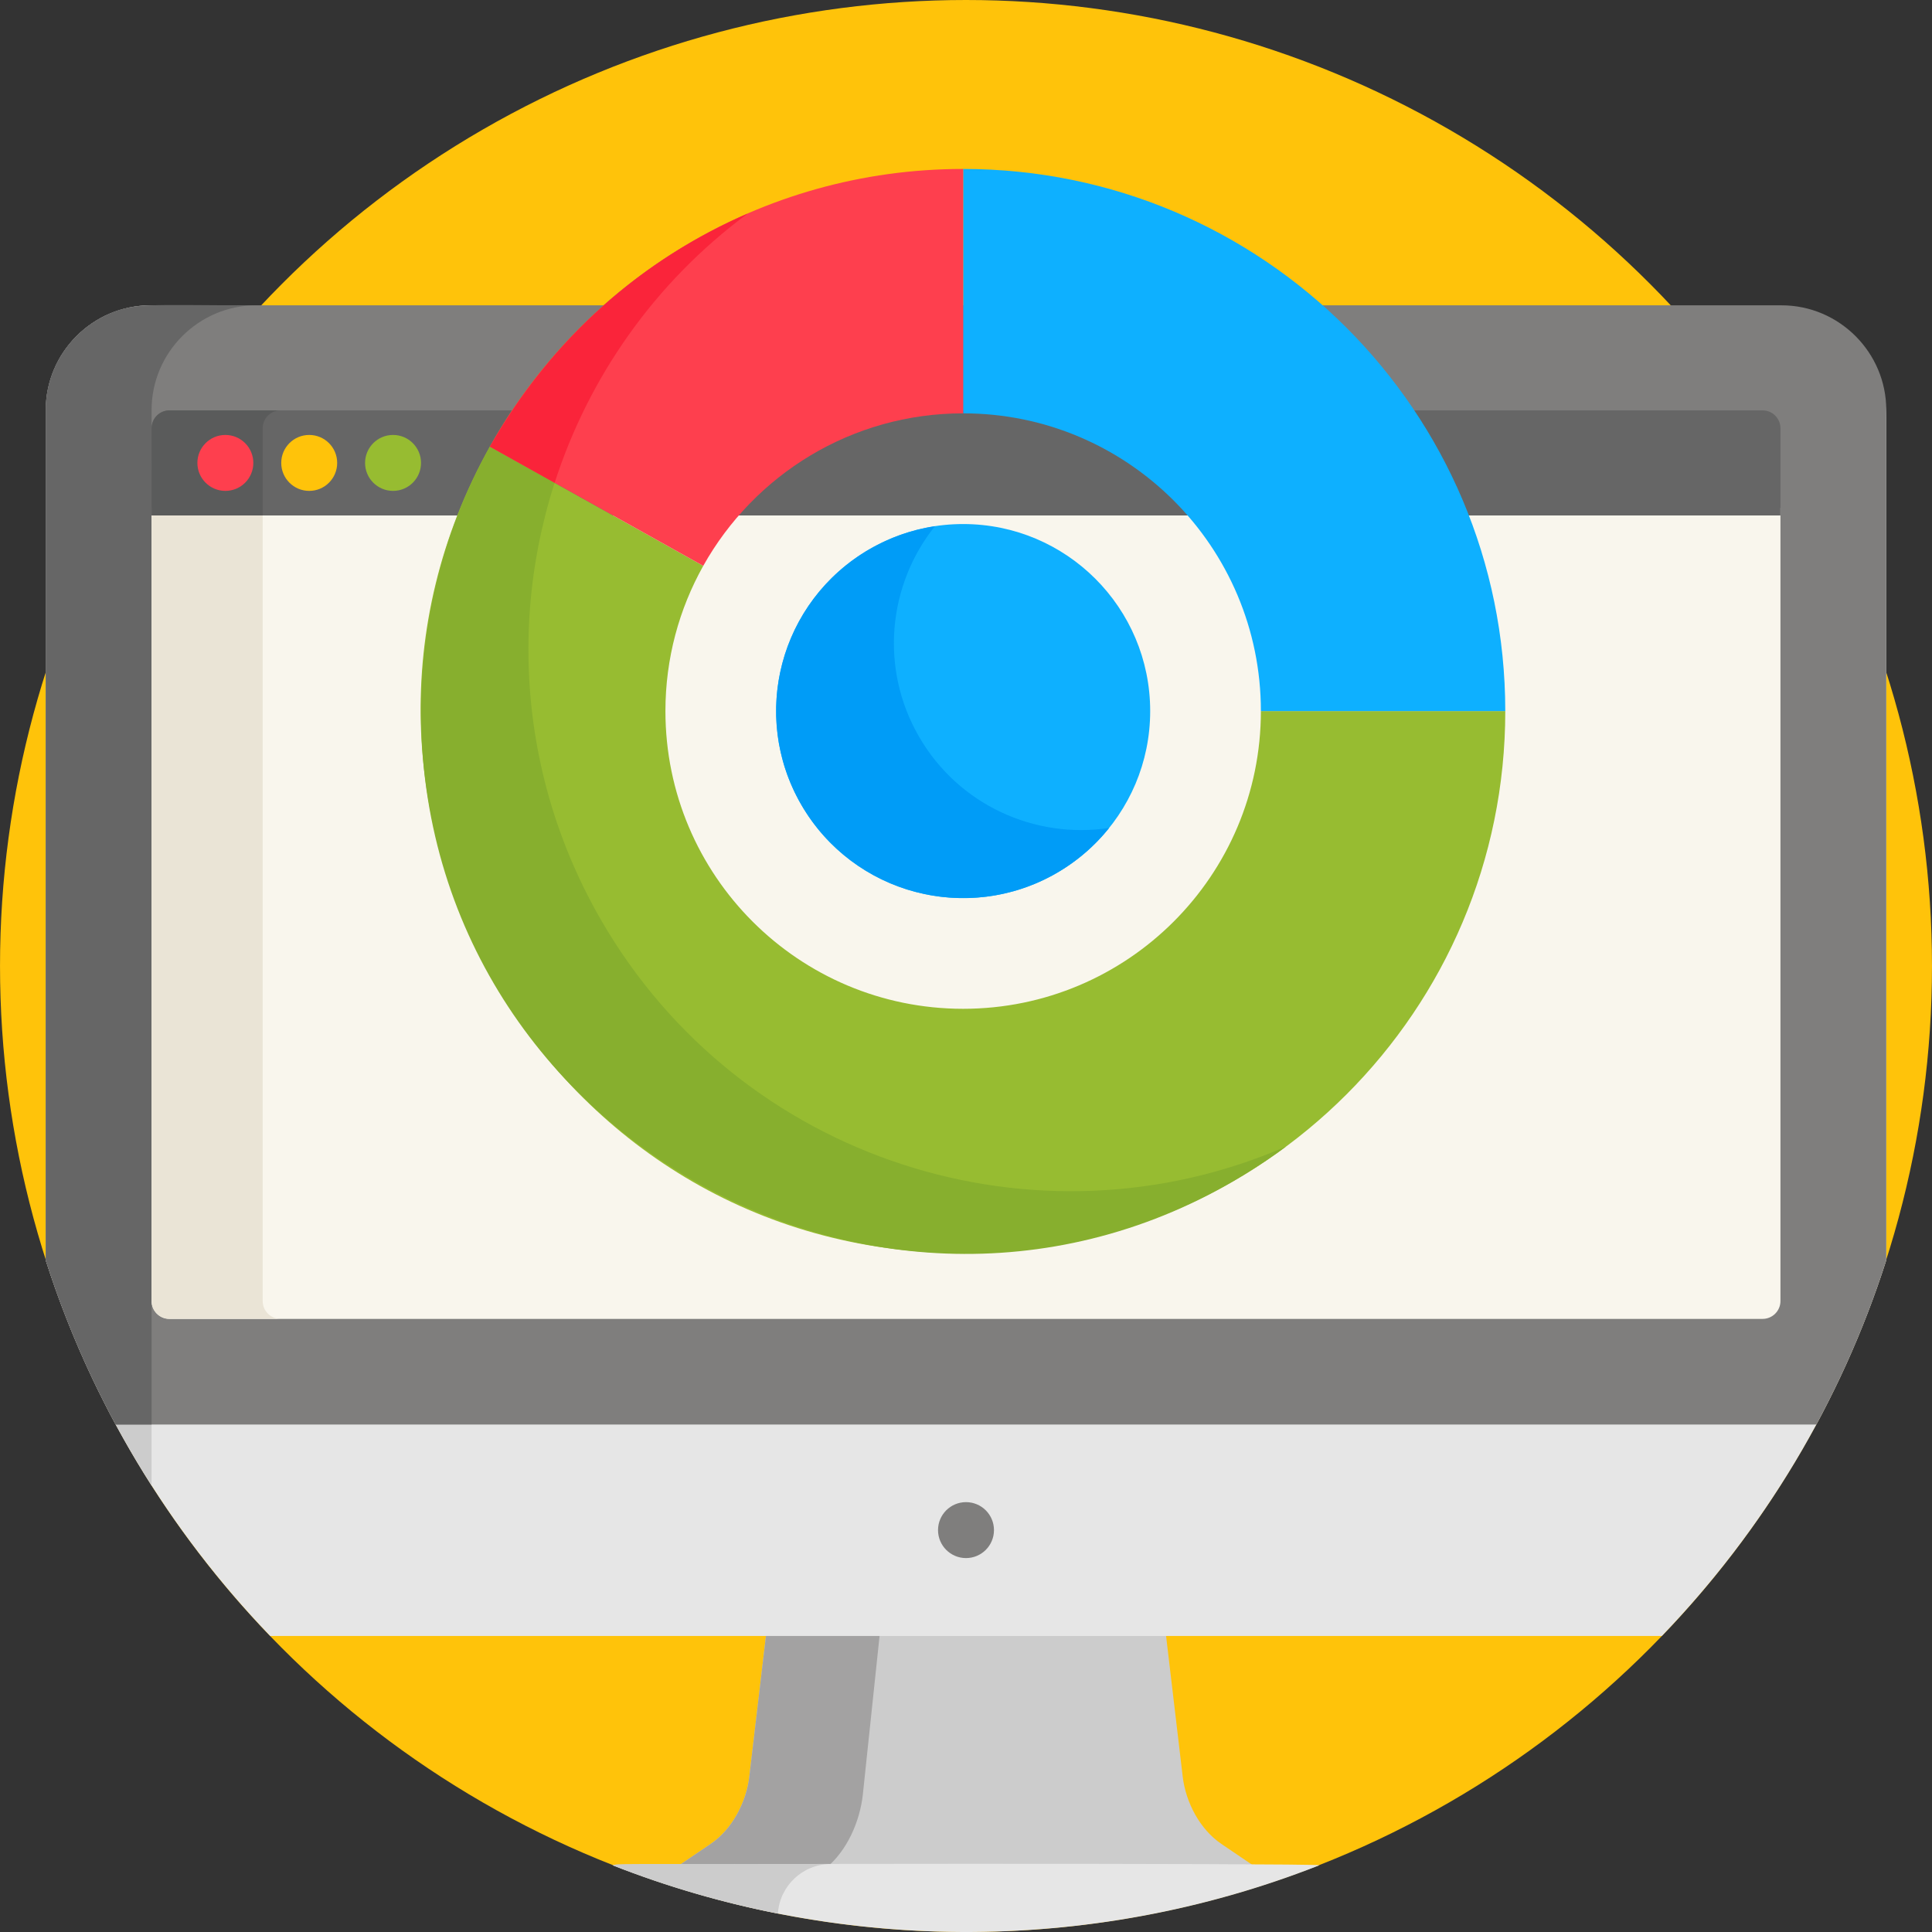
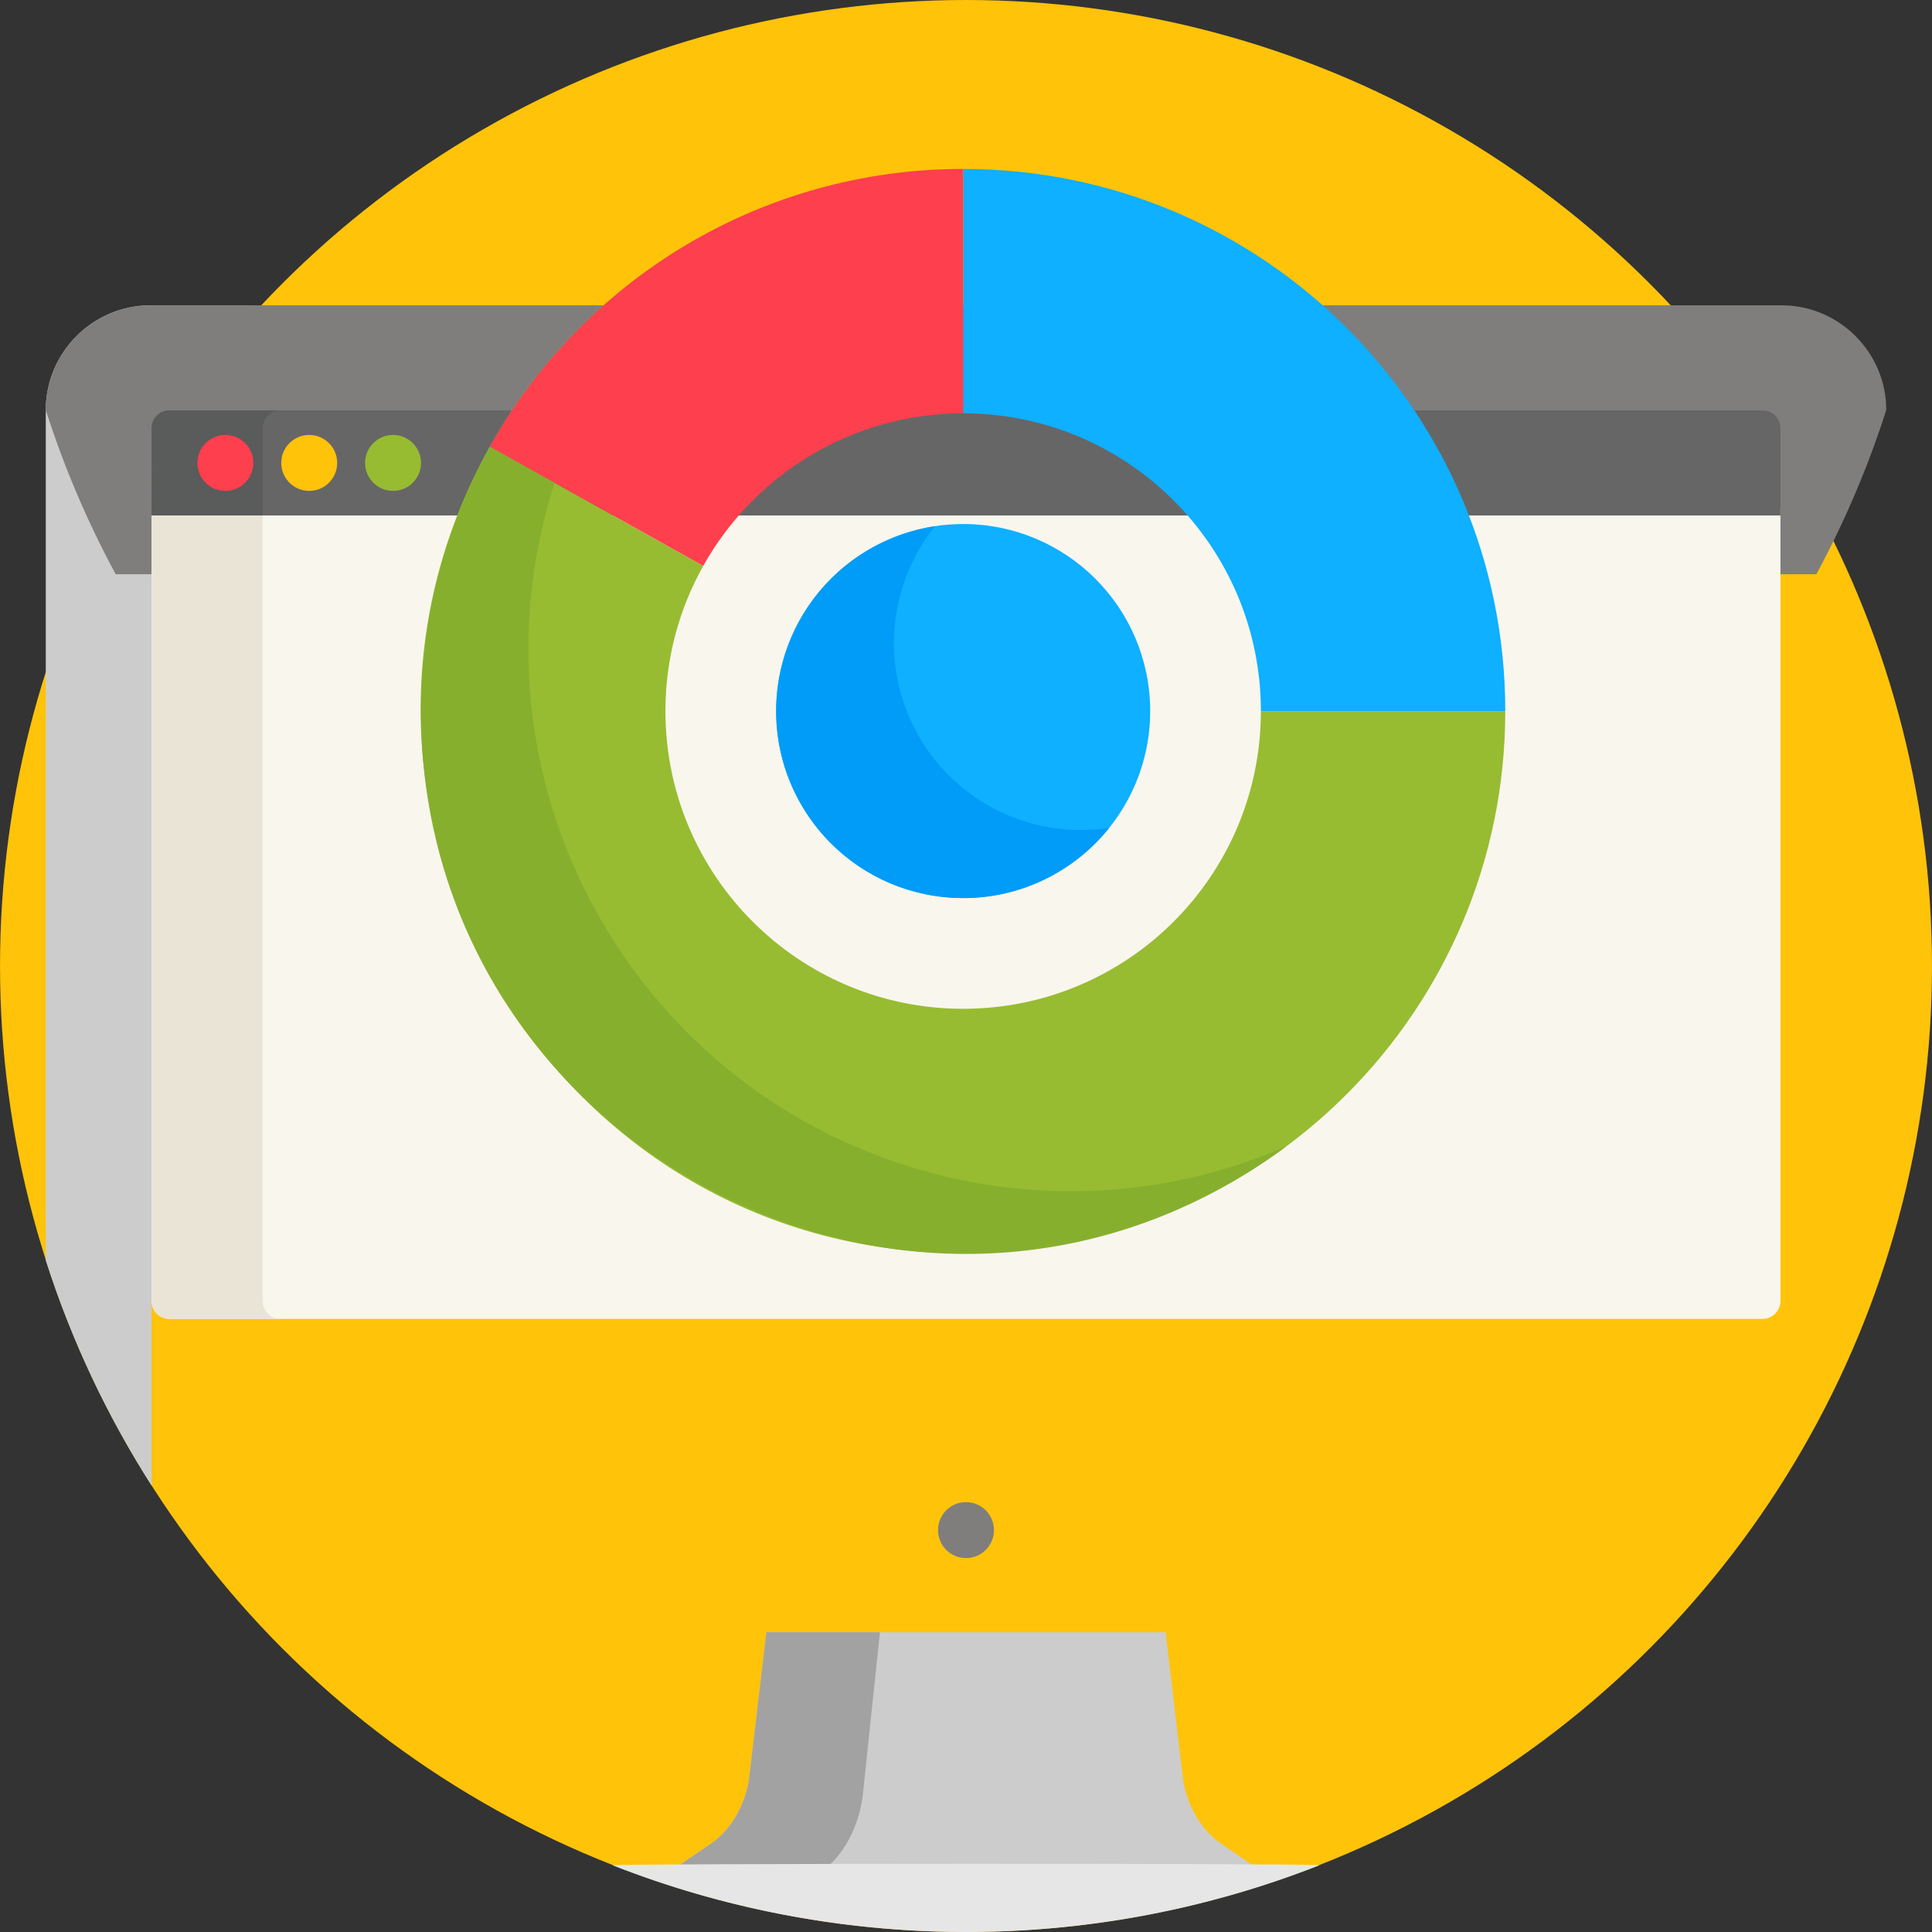
<svg xmlns="http://www.w3.org/2000/svg" version="1.1" id="Capa_1" x="0px" y="0px" viewBox="0 0 511.999 511.999" style="enable-background:new 0 0 511.999 511.999;" xml:space="preserve">
  <rect x="0" y="0" width="511.999" height="511.999" fill="#333333" stroke="none" />
  <circle style="fill:#FFC30A;" cx="256" cy="255.996" r="255.996" />
  <path style="fill:#CCCCCC;" d="M198.569,470.901c-0.826,6.805-4.555,13.901-10.228,17.749l-9.328,6.327  c13.371,0,134.122,0,153.981,0l-9.328-6.327c-5.673-3.848-9.403-10.944-10.229-17.75l-4.532-38.338H203.1L198.569,470.901z" />
  <path style="fill:#A3A2A2;" d="M228.666,475.522l4.532-42.961H203.1l-4.532,38.338c-0.826,6.805-4.555,13.901-10.228,17.749  l-9.328,6.327c21.572,0,18.42,0,39.958,0C224.34,490.58,227.867,482.903,228.666,475.522z" />
-   <path style="fill:#E6E6E6;" d="M472.137,82.914H39.87c-15.258,0-27.741,12.483-27.741,27.741v223.338  c12.06,37.744,32.634,71.681,59.47,99.551h368.808c26.836-27.87,47.41-61.806,59.47-99.551V110.654  C499.877,95.397,487.395,82.914,472.137,82.914z" />
  <path style="fill:#CCCCCC;" d="M12.129,108.655v225.339c6.785,21.236,16.266,41.264,28.041,59.687V108.654  c0-15.258,12.484-27.741,27.741-27.741H39.87C24.612,80.914,12.129,93.397,12.129,108.655z" />
-   <path style="fill:#7F7E7D;" d="M472.137,80.914H39.87c-15.258,0-27.741,12.484-27.741,27.741v225.338  c4.848,15.174,11.074,29.73,18.529,43.525h450.691c7.455-13.796,13.681-28.352,18.529-43.525V108.655  C499.877,93.397,487.394,80.914,472.137,80.914z" />
-   <path style="fill:#666666;" d="M27.289,83.959c-8.977,4.607-15.161,13.961-15.161,24.696v225.339  c4.848,15.174,11.074,29.729,18.529,43.524h9.513V108.655c0-15.258,12.484-27.741,27.741-27.741  C39.001,80.961,35.126,79.936,27.289,83.959z" />
+   <path style="fill:#7F7E7D;" d="M472.137,80.914H39.87c-15.258,0-27.741,12.484-27.741,27.741c4.848,15.174,11.074,29.73,18.529,43.525h450.691c7.455-13.796,13.681-28.352,18.529-43.525V108.655  C499.877,93.397,487.394,80.914,472.137,80.914z" />
  <path style="fill:#F9F6ED;" d="M40.17,134.602v210.183c0,2.615,2.119,4.734,4.734,4.734h422.198c2.615,0,4.734-2.12,4.734-4.734  V134.602H40.17z" />
  <path style="fill:#EAE4D6;" d="M69.613,344.785V134.602H40.17v210.183c0,2.615,2.119,4.734,4.734,4.734h29.444  C71.733,349.519,69.613,347.4,69.613,344.785z" />
  <path style="fill:#E6E6E6;" d="M349.684,494.307c-2.617-0.56-185.215-0.459-187.363,0  C220.607,517.24,288.083,518.545,349.684,494.307z" />
-   <path style="fill:#CCCCCC;" d="M162.321,494.307c14.044,5.526,28.699,9.832,43.828,12.819c0.454-7.297,6.548-13.132,13.955-13.132  C160.218,493.994,164.411,493.86,162.321,494.307z" />
  <circle style="fill:#7F7E7D;" cx="256" cy="405.494" r="7.413" />
  <path style="fill:#666666;" d="M40.17,113.492v23.111h431.666v-23.111c0-2.614-2.12-4.734-4.734-4.734H44.904  C42.29,108.759,40.17,110.877,40.17,113.492z" />
  <path style="fill:#5A5B5B;" d="M40.17,136.602h29.444v-23.11c0-2.615,2.12-4.734,4.734-4.734H44.904  c-2.361,0-4.302,1.733-4.659,3.994C40.095,113.696,40.208,111.934,40.17,136.602z" />
  <path style="fill:#97BC31;" d="M334.148,188.44c0,43.576-35.326,78.902-78.902,78.902s-78.902-35.326-78.902-78.902  c0-13.978,3.65-27.097,10.025-38.482l-56.556-31.599c-53.039,94.728,15.097,213.749,125.433,213.749  c79.346,0,143.668-64.322,143.668-143.667h-64.766V188.44z" />
  <path style="fill:#87AF2E;" d="M159.298,243.835c-12.725-22.041-18.936-46.05-19.249-69.809  c-0.594-45.131,20.135-89.341,58.095-117.42c-54.361,23.626-87.319,76.873-86.568,133.859  c1.523,115.568,134.322,183.616,229.268,113.36C274.756,332.561,196.192,307.735,159.298,243.835z" />
  <path style="fill:#0EB0FF;" d="M255.246,44.772v64.766c43.576,0,78.902,35.326,78.902,78.902h64.765  C398.914,109.095,334.592,44.772,255.246,44.772z" />
  <path style="fill:#FE3F4E;" d="M129.812,118.358l56.556,31.599c13.501-24.112,39.278-40.419,68.877-40.419V44.772  C201.35,44.772,154.396,74.455,129.812,118.358z" />
-   <path style="fill:#FA243A;" d="M146.988,127.954c8.959-27.834,26.387-53.026,51.157-71.35  c-27.732,12.053-51.644,32.58-68.332,61.754L146.988,127.954z" />
  <circle style="fill:#FE3F4E;" cx="59.723" cy="122.678" r="7.413" />
  <circle style="fill:#FFC30A;" cx="81.944" cy="122.678" r="7.413" />
  <circle style="fill:#97BC31;" cx="104.162" cy="122.678" r="7.413" />
  <circle style="fill:#0EB0FF;" cx="255.25" cy="188.437" r="49.561" />
  <path style="fill:#009CF7;" d="M243.535,195.201c-10.506-18.198-8.149-40.279,4.232-55.753c-5.929,0.903-11.794,2.891-17.302,6.071  c-23.705,13.686-31.827,43.997-18.141,67.702s43.997,31.827,67.702,18.141c5.507-3.18,10.161-7.265,13.909-11.948  C274.343,222.398,254.041,213.399,243.535,195.201z" />
  <g>
</g>
  <g>
</g>
  <g>
</g>
  <g>
</g>
  <g>
</g>
  <g>
</g>
  <g>
</g>
  <g>
</g>
  <g>
</g>
  <g>
</g>
  <g>
</g>
  <g>
</g>
  <g>
</g>
  <g>
</g>
  <g>
</g>
</svg>